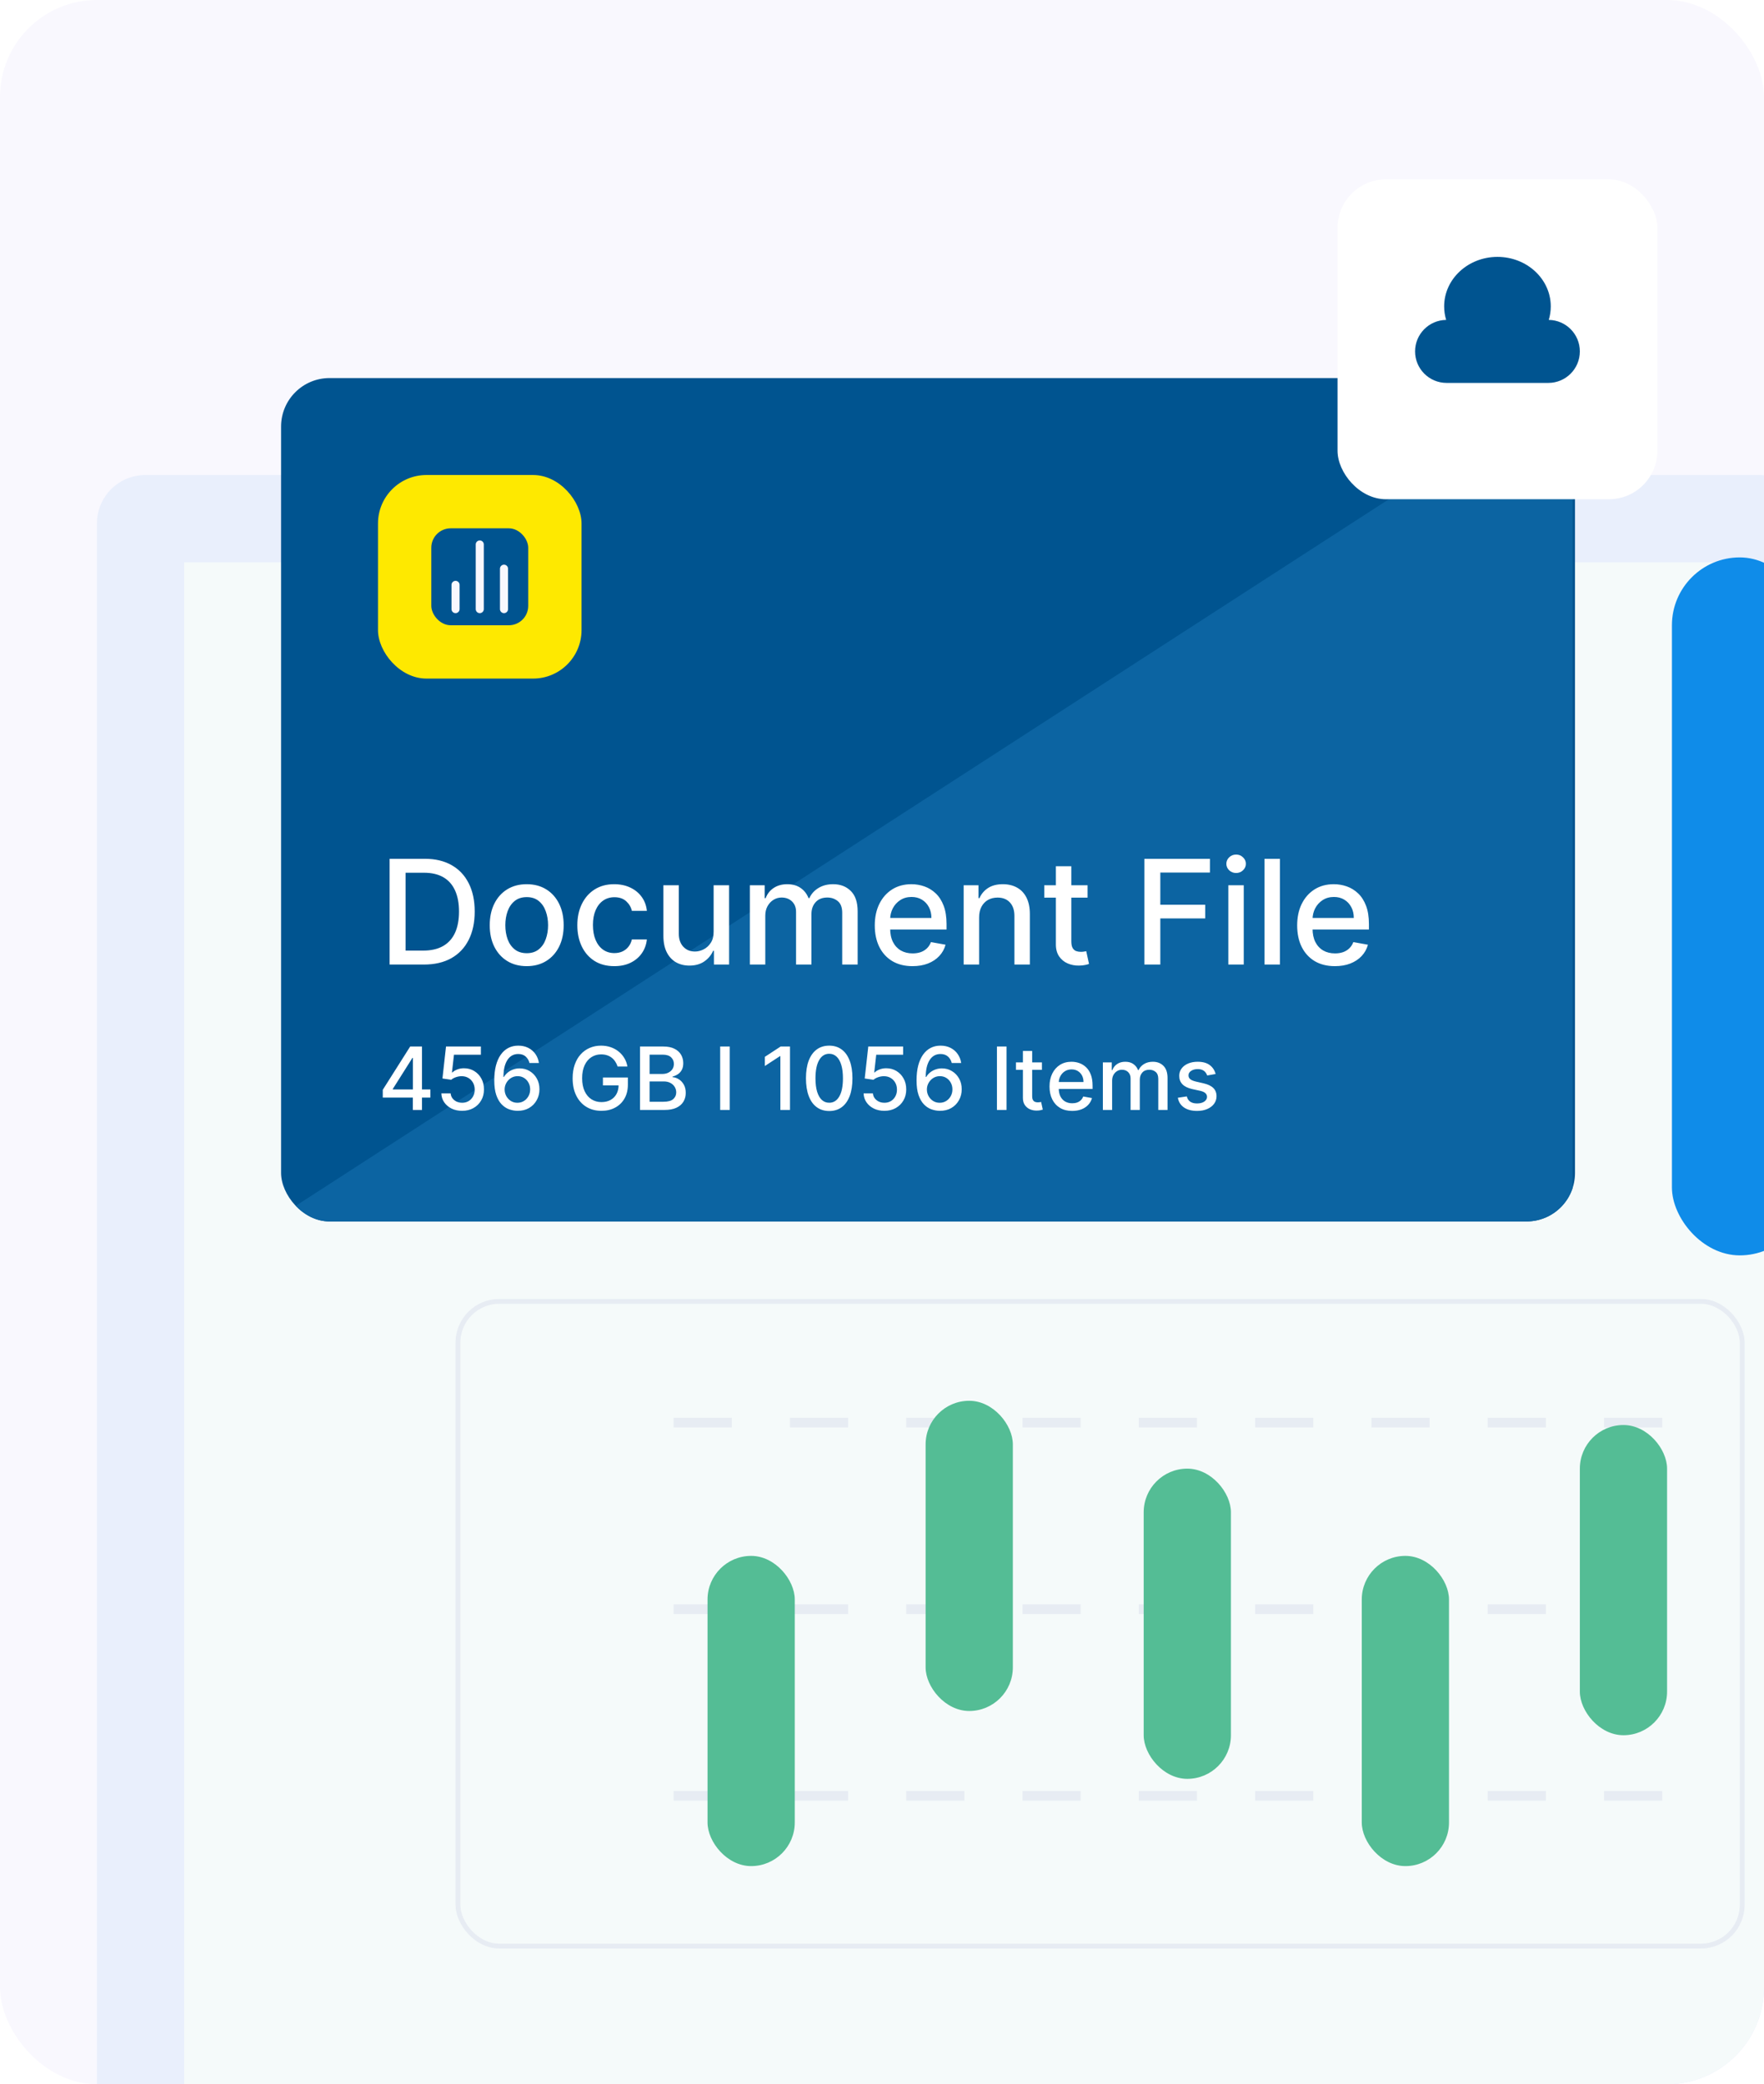
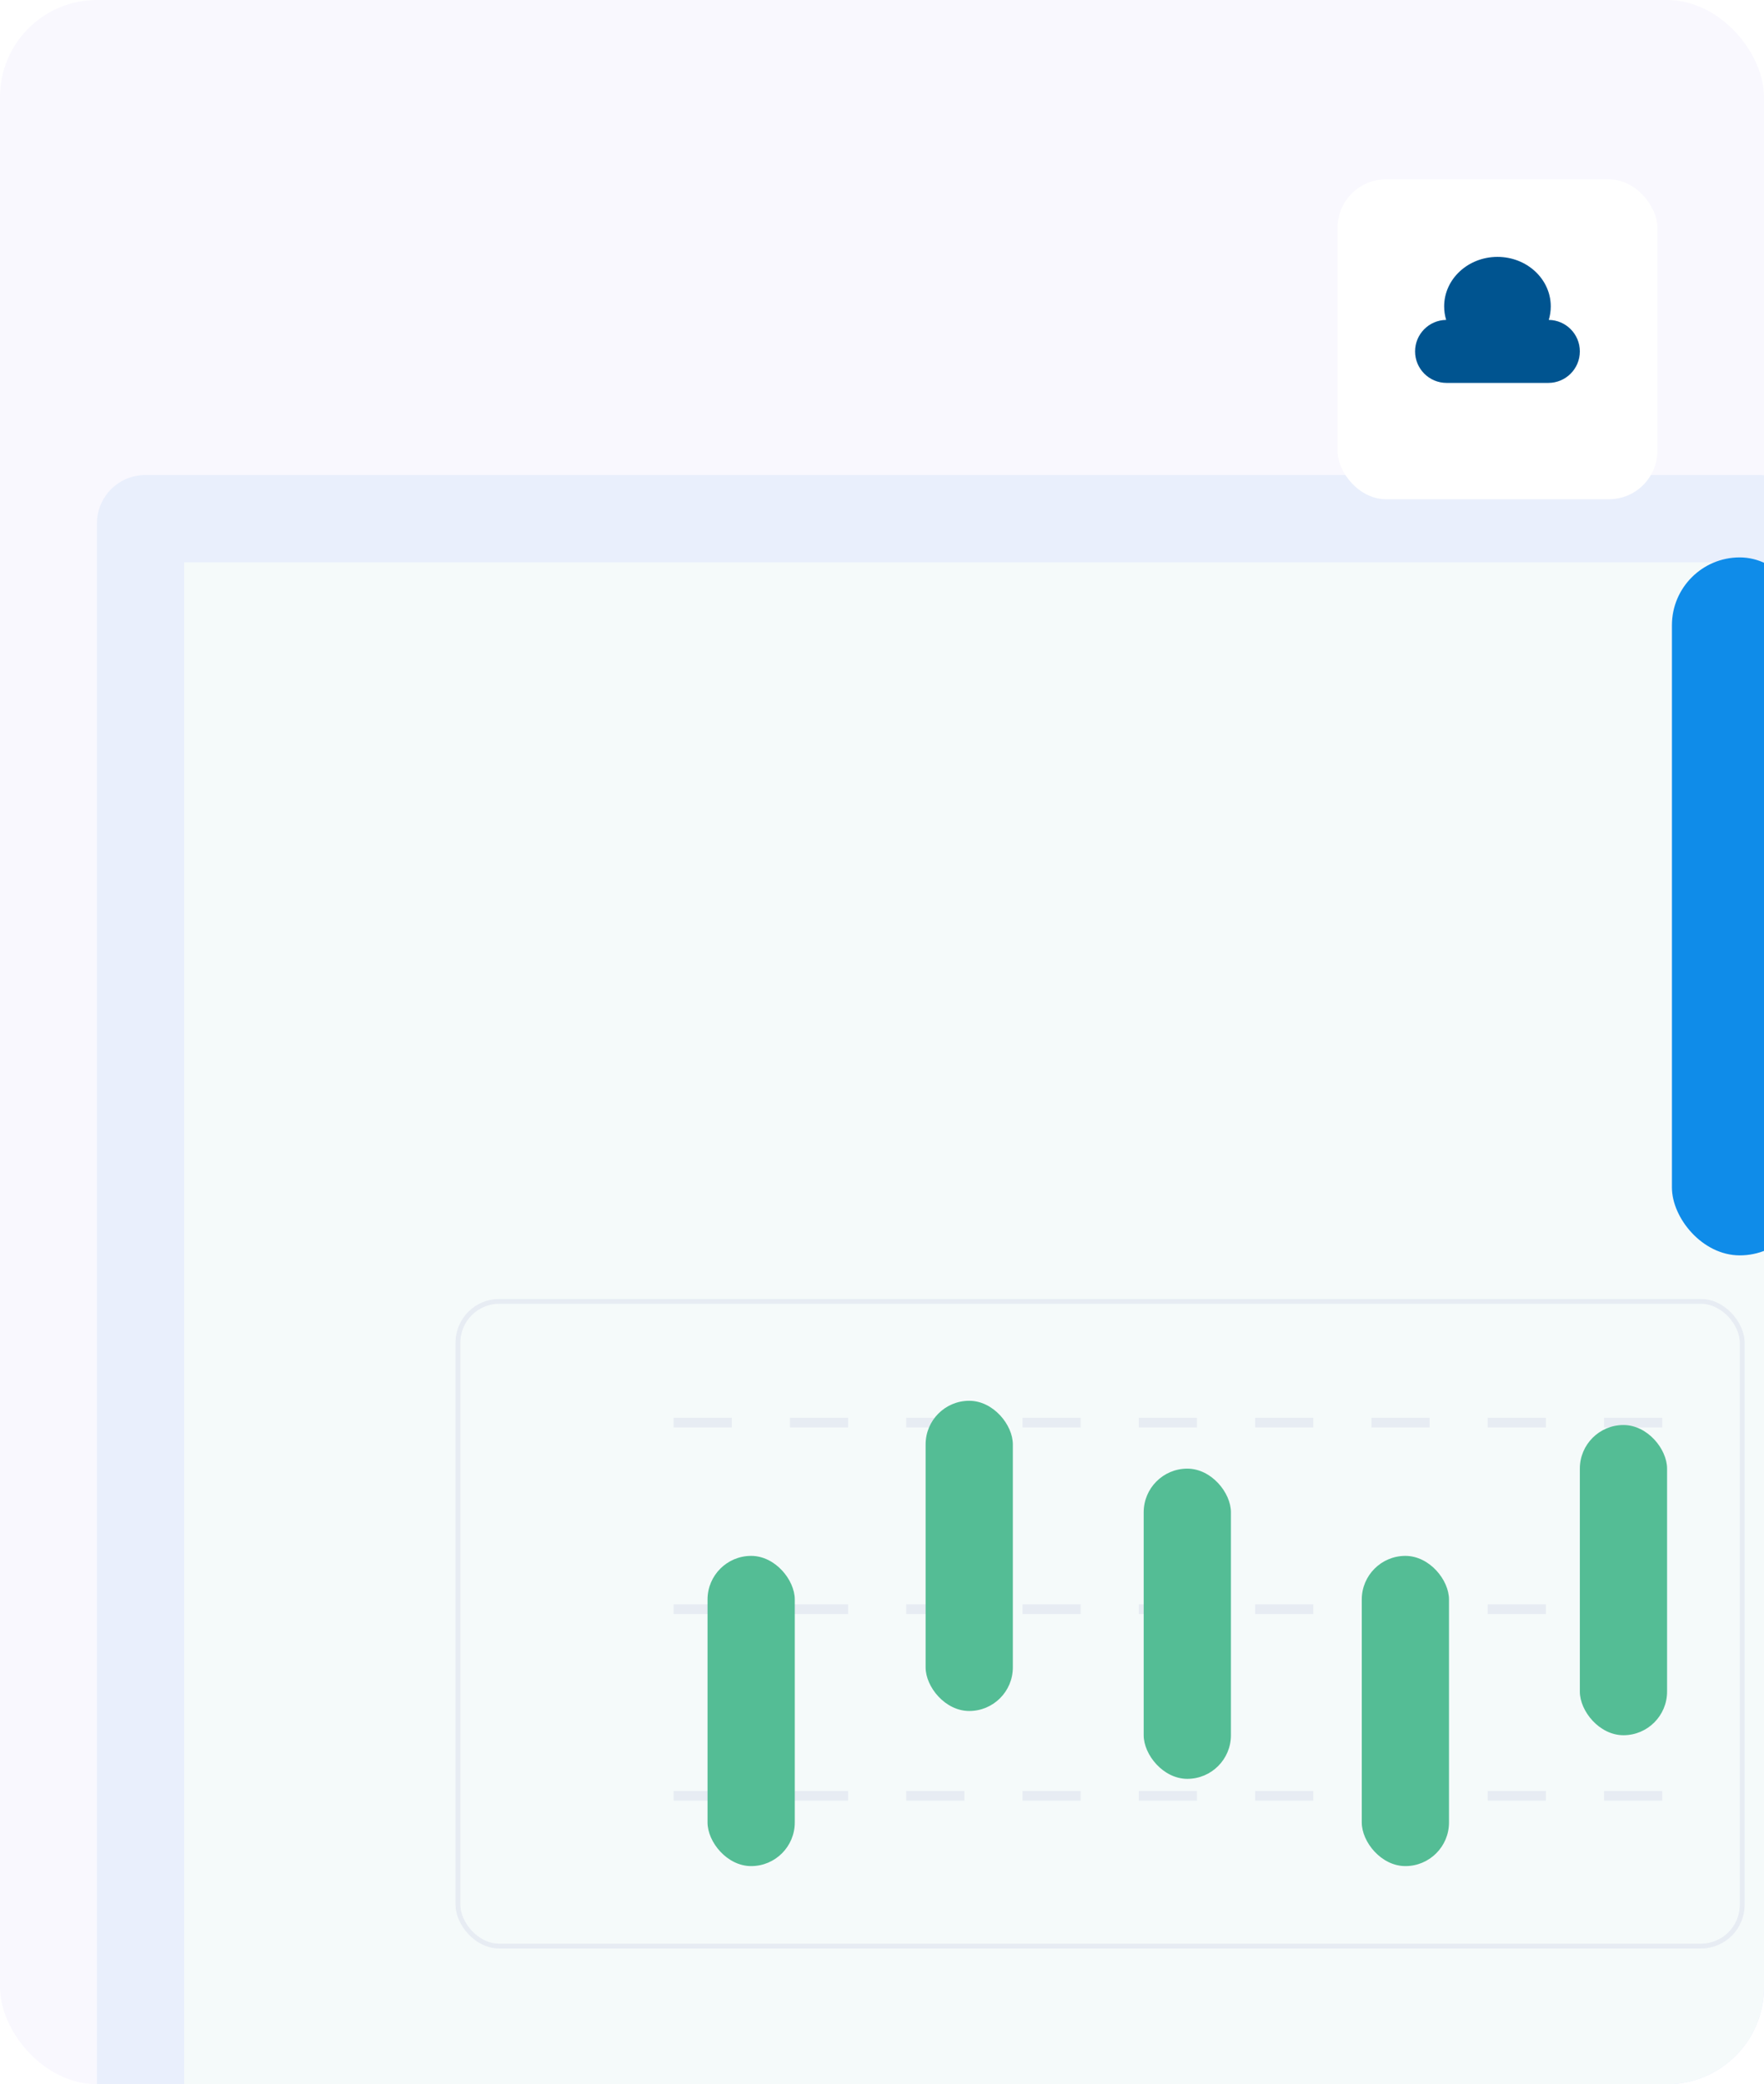
<svg xmlns="http://www.w3.org/2000/svg" width="364" height="430" viewBox="0 0 364 430" fill="none">
  <g clip-path="url(#clip0_5_2026)">
    <rect width="364" height="430" rx="20" fill="#F9F8FE" />
    <rect x="20" y="98" width="353" height="351" rx="10" fill="#E9EFFC" />
    <rect x="38" y="116" width="326" height="314" fill="#F5FAFA" />
    <g filter="url(#filter0_d_5_2026)">
      <g clip-path="url(#clip1_5_2026)">
        <rect x="58" y="64" width="267" height="174" rx="10" fill="#005490" />
-         <path d="M324.5 64.5L54.5 239H324.5V64.5Z" fill="#0C64A2" />
        <rect x="78" y="84" width="42" height="42" rx="10" fill="#FEE900" />
        <rect x="89" y="95" width="20" height="20" rx="4" fill="#005490" />
        <path d="M104 111.667V103.333" stroke="#F9F8FE" stroke-width="1.667" stroke-linecap="round" stroke-linejoin="round" />
        <path d="M99 111.667V98.333" stroke="#F9F8FE" stroke-width="1.667" stroke-linecap="round" stroke-linejoin="round" />
        <path d="M94 111.667V106.667" stroke="#F9F8FE" stroke-width="1.667" stroke-linecap="round" stroke-linejoin="round" />
-         <path d="M87.46 185H80.397V163.182H87.684C89.822 163.182 91.658 163.619 93.192 164.492C94.726 165.359 95.901 166.605 96.718 168.232C97.542 169.851 97.954 171.793 97.954 174.059C97.954 176.332 97.538 178.285 96.707 179.918C95.883 181.552 94.69 182.809 93.128 183.69C91.565 184.563 89.676 185 87.46 185ZM83.689 182.124H87.279C88.941 182.124 90.322 181.811 91.423 181.186C92.524 180.554 93.348 179.641 93.895 178.448C94.442 177.248 94.715 175.785 94.715 174.059C94.715 172.347 94.442 170.895 93.895 169.702C93.355 168.509 92.549 167.603 91.477 166.985C90.404 166.367 89.072 166.058 87.481 166.058H83.689V182.124ZM108.684 185.33C107.15 185.33 105.812 184.979 104.668 184.276C103.525 183.572 102.637 182.589 102.005 181.325C101.373 180.06 101.057 178.583 101.057 176.893C101.057 175.195 101.373 173.711 102.005 172.44C102.637 171.168 103.525 170.181 104.668 169.478C105.812 168.775 107.15 168.423 108.684 168.423C110.219 168.423 111.557 168.775 112.701 169.478C113.844 170.181 114.732 171.168 115.364 172.44C115.996 173.711 116.312 175.195 116.312 176.893C116.312 178.583 115.996 180.06 115.364 181.325C114.732 182.589 113.844 183.572 112.701 184.276C111.557 184.979 110.219 185.33 108.684 185.33ZM108.695 182.656C109.689 182.656 110.513 182.393 111.167 181.868C111.82 181.342 112.303 180.643 112.616 179.769C112.935 178.896 113.095 177.933 113.095 176.882C113.095 175.838 112.935 174.879 112.616 174.006C112.303 173.125 111.82 172.418 111.167 171.886C110.513 171.353 109.689 171.087 108.695 171.087C107.694 171.087 106.863 171.353 106.202 171.886C105.549 172.418 105.062 173.125 104.743 174.006C104.43 174.879 104.274 175.838 104.274 176.882C104.274 177.933 104.43 178.896 104.743 179.769C105.062 180.643 105.549 181.342 106.202 181.868C106.863 182.393 107.694 182.656 108.695 182.656ZM126.761 185.33C125.177 185.33 123.813 184.972 122.67 184.254C121.533 183.53 120.66 182.532 120.049 181.261C119.438 179.989 119.133 178.533 119.133 176.893C119.133 175.231 119.445 173.764 120.07 172.493C120.695 171.214 121.576 170.217 122.712 169.499C123.849 168.782 125.188 168.423 126.729 168.423C127.972 168.423 129.08 168.654 130.053 169.116C131.026 169.57 131.81 170.21 132.407 171.033C133.011 171.857 133.369 172.82 133.483 173.92H130.383C130.212 173.153 129.822 172.493 129.211 171.939C128.607 171.385 127.798 171.108 126.782 171.108C125.894 171.108 125.116 171.342 124.449 171.811C123.788 172.273 123.273 172.933 122.904 173.793C122.535 174.645 122.35 175.653 122.35 176.818C122.35 178.011 122.531 179.041 122.893 179.908C123.256 180.774 123.767 181.445 124.428 181.921C125.095 182.397 125.88 182.635 126.782 182.635C127.386 182.635 127.933 182.525 128.423 182.305C128.92 182.077 129.335 181.754 129.669 181.335C130.01 180.916 130.248 180.412 130.383 179.822H133.483C133.369 180.881 133.025 181.825 132.45 182.656C131.874 183.487 131.104 184.141 130.138 184.616C129.179 185.092 128.053 185.33 126.761 185.33ZM147.255 178.214V168.636H150.451V185H147.319V182.166H147.149C146.772 183.04 146.169 183.768 145.338 184.35C144.514 184.925 143.487 185.213 142.259 185.213C141.208 185.213 140.277 184.982 139.468 184.521C138.665 184.052 138.033 183.359 137.571 182.443C137.117 181.527 136.889 180.394 136.889 179.045V168.636H140.075V178.661C140.075 179.776 140.384 180.664 141.002 181.325C141.619 181.985 142.422 182.315 143.409 182.315C144.006 182.315 144.599 182.166 145.188 181.868C145.785 181.57 146.279 181.119 146.669 180.515C147.067 179.911 147.262 179.144 147.255 178.214ZM154.731 185V168.636H157.789V171.3H157.991C158.332 170.398 158.89 169.695 159.664 169.19C160.438 168.679 161.365 168.423 162.444 168.423C163.538 168.423 164.454 168.679 165.193 169.19C165.939 169.702 166.489 170.405 166.844 171.3H167.015C167.405 170.426 168.027 169.73 168.879 169.212C169.731 168.686 170.747 168.423 171.926 168.423C173.41 168.423 174.621 168.888 175.559 169.819C176.503 170.749 176.975 172.152 176.975 174.027V185H173.79V174.325C173.79 173.217 173.488 172.415 172.885 171.918C172.281 171.42 171.56 171.172 170.722 171.172C169.685 171.172 168.879 171.491 168.304 172.131C167.728 172.763 167.441 173.576 167.441 174.57V185H164.266V174.123C164.266 173.235 163.989 172.521 163.435 171.982C162.881 171.442 162.16 171.172 161.272 171.172C160.669 171.172 160.111 171.332 159.6 171.651C159.096 171.964 158.687 172.401 158.375 172.962C158.069 173.523 157.917 174.173 157.917 174.911V185H154.731ZM188.297 185.33C186.685 185.33 185.297 184.986 184.132 184.297C182.974 183.601 182.079 182.624 181.447 181.367C180.822 180.103 180.51 178.622 180.51 176.925C180.51 175.249 180.822 173.771 181.447 172.493C182.079 171.214 182.96 170.217 184.089 169.499C185.226 168.782 186.554 168.423 188.074 168.423C188.997 168.423 189.892 168.576 190.758 168.881C191.625 169.187 192.403 169.666 193.091 170.32C193.78 170.973 194.324 171.822 194.721 172.866C195.119 173.903 195.318 175.163 195.318 176.648V177.777H182.31V175.391H192.197C192.197 174.553 192.026 173.81 191.685 173.164C191.344 172.511 190.865 171.996 190.247 171.619C189.636 171.243 188.919 171.055 188.095 171.055C187.2 171.055 186.419 171.275 185.751 171.715C185.091 172.148 184.579 172.717 184.217 173.42C183.862 174.116 183.684 174.872 183.684 175.689V177.553C183.684 178.647 183.876 179.577 184.26 180.344C184.65 181.112 185.194 181.697 185.89 182.102C186.586 182.5 187.399 182.699 188.329 182.699C188.933 182.699 189.483 182.614 189.981 182.443C190.478 182.266 190.907 182.003 191.27 181.655C191.632 181.307 191.909 180.877 192.101 180.366L195.116 180.909C194.874 181.797 194.441 182.575 193.816 183.242C193.198 183.903 192.42 184.418 191.483 184.787C190.552 185.149 189.491 185.33 188.297 185.33ZM202.038 175.284V185H198.852V168.636H201.91V171.3H202.112C202.489 170.433 203.078 169.737 203.881 169.212C204.69 168.686 205.71 168.423 206.938 168.423C208.053 168.423 209.03 168.658 209.868 169.126C210.706 169.588 211.356 170.277 211.817 171.193C212.279 172.109 212.51 173.242 212.51 174.592V185H209.325V174.975C209.325 173.789 209.016 172.862 208.398 172.195C207.78 171.52 206.931 171.183 205.852 171.183C205.113 171.183 204.456 171.342 203.881 171.662C203.313 171.982 202.862 172.45 202.528 173.068C202.201 173.679 202.038 174.418 202.038 175.284ZM224.42 168.636V171.193H215.482V168.636H224.42ZM217.879 164.716H221.065V180.195C221.065 180.813 221.157 181.278 221.342 181.591C221.526 181.896 221.764 182.106 222.055 182.219C222.354 182.326 222.677 182.379 223.025 182.379C223.281 182.379 223.504 182.362 223.696 182.326C223.888 182.29 224.037 182.262 224.143 182.241L224.719 184.872C224.534 184.943 224.271 185.014 223.93 185.085C223.589 185.163 223.163 185.206 222.652 185.213C221.814 185.227 221.033 185.078 220.308 184.766C219.584 184.453 218.998 183.97 218.55 183.317C218.103 182.663 217.879 181.843 217.879 180.856V164.716ZM236.139 185V163.182H249.669V166.016H239.431V172.663H248.7V175.487H239.431V185H236.139ZM253.462 185V168.636H256.647V185H253.462ZM255.07 166.112C254.516 166.112 254.04 165.927 253.643 165.558C253.252 165.181 253.057 164.734 253.057 164.215C253.057 163.69 253.252 163.242 253.643 162.873C254.04 162.496 254.516 162.308 255.07 162.308C255.624 162.308 256.097 162.496 256.487 162.873C256.885 163.242 257.084 163.69 257.084 164.215C257.084 164.734 256.885 165.181 256.487 165.558C256.097 165.927 255.624 166.112 255.07 166.112ZM264.118 163.182V185H260.932V163.182H264.118ZM275.456 185.33C273.843 185.33 272.455 184.986 271.29 184.297C270.132 183.601 269.238 182.624 268.605 181.367C267.98 180.103 267.668 178.622 267.668 176.925C267.668 175.249 267.98 173.771 268.605 172.493C269.238 171.214 270.118 170.217 271.248 169.499C272.384 168.782 273.712 168.423 275.232 168.423C276.155 168.423 277.05 168.576 277.917 168.881C278.783 169.187 279.561 169.666 280.25 170.32C280.939 170.973 281.482 171.822 281.88 172.866C282.277 173.903 282.476 175.163 282.476 176.648V177.777H269.468V175.391H279.355C279.355 174.553 279.184 173.81 278.843 173.164C278.502 172.511 278.023 171.996 277.405 171.619C276.794 171.243 276.077 171.055 275.253 171.055C274.358 171.055 273.577 171.275 272.909 171.715C272.249 172.148 271.738 172.717 271.375 173.42C271.02 174.116 270.843 174.872 270.843 175.689V177.553C270.843 178.647 271.034 179.577 271.418 180.344C271.809 181.112 272.352 181.697 273.048 182.102C273.744 182.5 274.557 182.699 275.488 182.699C276.091 182.699 276.642 182.614 277.139 182.443C277.636 182.266 278.066 182.003 278.428 181.655C278.79 181.307 279.067 180.877 279.259 180.366L282.274 180.909C282.032 181.797 281.599 182.575 280.974 183.242C280.356 183.903 279.578 184.418 278.641 184.787C277.711 185.149 276.649 185.33 275.456 185.33Z" fill="white" />
-         <path d="M78.984 212.443V210.845L84.641 201.909H85.901V204.261H85.102L81.055 210.666V210.768H88.809V212.443H78.984ZM85.191 215V211.957L85.204 211.229V201.909H87.077V215H85.191ZM95.358 215.179C94.556 215.179 93.836 215.026 93.197 214.719C92.562 214.408 92.055 213.982 91.676 213.44C91.296 212.899 91.094 212.281 91.069 211.587H92.986C93.033 212.149 93.282 212.612 93.734 212.974C94.186 213.336 94.727 213.517 95.358 213.517C95.86 213.517 96.306 213.402 96.694 213.172C97.086 212.938 97.392 212.616 97.614 212.207C97.84 211.798 97.953 211.331 97.953 210.807C97.953 210.274 97.838 209.799 97.608 209.381C97.377 208.964 97.06 208.636 96.655 208.397C96.255 208.158 95.794 208.037 95.275 208.033C94.878 208.033 94.48 208.101 94.079 208.237C93.679 208.374 93.355 208.553 93.108 208.774L91.299 208.506L92.034 201.909H99.231V203.603H93.677L93.261 207.266H93.338C93.593 207.018 93.932 206.812 94.354 206.646C94.78 206.479 95.236 206.396 95.722 206.396C96.519 206.396 97.228 206.586 97.85 206.965C98.477 207.344 98.969 207.862 99.327 208.518C99.689 209.17 99.868 209.92 99.864 210.768C99.868 211.616 99.677 212.373 99.289 213.038C98.905 213.702 98.373 214.227 97.691 214.61C97.013 214.989 96.235 215.179 95.358 215.179ZM106.769 215.179C106.185 215.17 105.61 215.064 105.043 214.859C104.481 214.655 103.969 214.314 103.509 213.837C103.049 213.359 102.68 212.718 102.403 211.913C102.131 211.107 101.994 210.102 101.994 208.896C101.994 207.754 102.107 206.739 102.333 205.853C102.563 204.967 102.893 204.219 103.324 203.609C103.754 202.996 104.274 202.529 104.883 202.21C105.493 201.89 106.177 201.73 106.935 201.73C107.715 201.73 108.407 201.884 109.013 202.19C109.618 202.497 110.108 202.921 110.483 203.462C110.862 204.004 111.103 204.619 111.205 205.31H109.256C109.123 204.764 108.861 204.319 108.469 203.974C108.077 203.629 107.566 203.456 106.935 203.456C105.976 203.456 105.229 203.874 104.692 204.709C104.159 205.544 103.89 206.705 103.886 208.192H103.982C104.208 207.822 104.485 207.506 104.813 207.246C105.145 206.982 105.516 206.78 105.925 206.639C106.339 206.494 106.773 206.422 107.229 206.422C107.988 206.422 108.674 206.607 109.287 206.978C109.905 207.344 110.398 207.852 110.764 208.499C111.131 209.147 111.314 209.888 111.314 210.724C111.314 211.559 111.124 212.315 110.745 212.993C110.37 213.67 109.841 214.207 109.16 214.604C108.478 214.996 107.681 215.188 106.769 215.179ZM106.763 213.517C107.265 213.517 107.715 213.393 108.111 213.146C108.508 212.899 108.821 212.567 109.051 212.149C109.281 211.732 109.396 211.265 109.396 210.749C109.396 210.246 109.283 209.788 109.057 209.375C108.836 208.962 108.529 208.634 108.137 208.391C107.749 208.148 107.306 208.026 106.807 208.026C106.428 208.026 106.077 208.099 105.753 208.244C105.433 208.388 105.152 208.589 104.909 208.844C104.666 209.1 104.474 209.394 104.334 209.727C104.197 210.055 104.129 210.402 104.129 210.768C104.129 211.259 104.242 211.712 104.468 212.13C104.698 212.548 105.011 212.884 105.407 213.14C105.808 213.391 106.26 213.517 106.763 213.517ZM127.444 206.045C127.32 205.657 127.154 205.31 126.945 205.003C126.741 204.692 126.496 204.428 126.21 204.21C125.925 203.989 125.599 203.82 125.232 203.705C124.87 203.59 124.472 203.533 124.037 203.533C123.3 203.533 122.635 203.722 122.043 204.102C121.45 204.481 120.982 205.037 120.637 205.77C120.296 206.499 120.125 207.391 120.125 208.448C120.125 209.509 120.298 210.406 120.643 211.139C120.988 211.872 121.461 212.428 122.062 212.808C122.663 213.187 123.347 213.376 124.114 213.376C124.825 213.376 125.445 213.232 125.974 212.942C126.507 212.652 126.918 212.243 127.208 211.714C127.502 211.182 127.649 210.555 127.649 209.835L128.16 209.931H124.414V208.301H129.56V209.79C129.56 210.89 129.325 211.844 128.857 212.654C128.392 213.46 127.749 214.082 126.926 214.521C126.108 214.96 125.171 215.179 124.114 215.179C122.929 215.179 121.889 214.906 120.994 214.361C120.104 213.815 119.409 213.042 118.911 212.04C118.412 211.035 118.163 209.842 118.163 208.461C118.163 207.417 118.308 206.479 118.597 205.648C118.887 204.817 119.294 204.112 119.818 203.533C120.347 202.949 120.967 202.504 121.678 202.197C122.394 201.886 123.176 201.73 124.024 201.73C124.732 201.73 125.39 201.835 125.999 202.043C126.613 202.252 127.159 202.548 127.636 202.932C128.117 203.315 128.516 203.771 128.831 204.3C129.146 204.824 129.36 205.406 129.47 206.045H127.444ZM132.067 215V201.909H136.861C137.79 201.909 138.559 202.062 139.169 202.369C139.778 202.672 140.234 203.083 140.537 203.603C140.839 204.119 140.99 204.7 140.99 205.348C140.99 205.893 140.89 206.354 140.69 206.729C140.49 207.099 140.221 207.398 139.885 207.624C139.552 207.845 139.186 208.007 138.785 208.109V208.237C139.22 208.259 139.644 208.399 140.057 208.659C140.475 208.915 140.82 209.279 141.093 209.752C141.365 210.225 141.502 210.8 141.502 211.478C141.502 212.147 141.344 212.748 141.029 213.281C140.718 213.809 140.236 214.229 139.584 214.54C138.932 214.847 138.099 215 137.085 215H132.067ZM134.042 213.306H136.893C137.839 213.306 138.517 213.123 138.926 212.756C139.335 212.39 139.539 211.932 139.539 211.382C139.539 210.969 139.435 210.589 139.226 210.244C139.017 209.899 138.719 209.624 138.331 209.42C137.948 209.215 137.492 209.113 136.963 209.113H134.042V213.306ZM134.042 207.572H136.689C137.132 207.572 137.53 207.487 137.884 207.317C138.242 207.146 138.525 206.908 138.734 206.601C138.947 206.29 139.054 205.923 139.054 205.501C139.054 204.96 138.864 204.506 138.485 204.14C138.105 203.773 137.524 203.59 136.74 203.59H134.042V207.572ZM150.583 201.909V215H148.608V201.909H150.583ZM163.011 201.909V215H161.029V203.891H160.953L157.821 205.936V204.044L161.087 201.909H163.011ZM171.11 215.217C170.1 215.213 169.237 214.947 168.521 214.418C167.805 213.89 167.257 213.121 166.878 212.111C166.499 211.101 166.309 209.884 166.309 208.461C166.309 207.042 166.499 205.83 166.878 204.824C167.262 203.818 167.811 203.051 168.527 202.523C169.248 201.994 170.108 201.73 171.11 201.73C172.111 201.73 172.97 201.996 173.686 202.529C174.402 203.058 174.949 203.825 175.328 204.83C175.712 205.832 175.904 207.042 175.904 208.461C175.904 209.888 175.714 211.107 175.335 212.117C174.956 213.123 174.408 213.892 173.692 214.425C172.976 214.953 172.115 215.217 171.11 215.217ZM171.11 213.511C171.996 213.511 172.689 213.078 173.187 212.213C173.69 211.348 173.941 210.097 173.941 208.461C173.941 207.374 173.826 206.456 173.596 205.706C173.37 204.952 173.044 204.381 172.618 203.993C172.196 203.601 171.694 203.405 171.11 203.405C170.228 203.405 169.535 203.839 169.032 204.709C168.529 205.578 168.276 206.829 168.272 208.461C168.272 209.552 168.385 210.474 168.61 211.229C168.841 211.979 169.167 212.548 169.588 212.935C170.01 213.319 170.517 213.511 171.11 213.511ZM182.492 215.179C181.691 215.179 180.971 215.026 180.332 214.719C179.697 214.408 179.19 213.982 178.811 213.44C178.431 212.899 178.229 212.281 178.203 211.587H180.121C180.168 212.149 180.417 212.612 180.869 212.974C181.32 213.336 181.862 213.517 182.492 213.517C182.995 213.517 183.441 213.402 183.828 213.172C184.22 212.938 184.527 212.616 184.749 212.207C184.975 211.798 185.088 211.331 185.088 210.807C185.088 210.274 184.972 209.799 184.742 209.381C184.512 208.964 184.195 208.636 183.79 208.397C183.389 208.158 182.929 208.037 182.409 208.033C182.013 208.033 181.615 208.101 181.214 208.237C180.813 208.374 180.49 208.553 180.242 208.774L178.433 208.506L179.169 201.909H186.366V203.603H180.811L180.396 207.266H180.472C180.728 207.018 181.067 206.812 181.489 206.646C181.915 206.479 182.371 206.396 182.857 206.396C183.654 206.396 184.363 206.586 184.985 206.965C185.612 207.344 186.104 207.862 186.462 208.518C186.824 209.17 187.003 209.92 186.999 210.768C187.003 211.616 186.811 212.373 186.423 213.038C186.04 213.702 185.507 214.227 184.825 214.61C184.148 214.989 183.37 215.179 182.492 215.179ZM193.904 215.179C193.32 215.17 192.745 215.064 192.178 214.859C191.615 214.655 191.104 214.314 190.644 213.837C190.184 213.359 189.815 212.718 189.538 211.913C189.265 211.107 189.129 210.102 189.129 208.896C189.129 207.754 189.242 206.739 189.468 205.853C189.698 204.967 190.028 204.219 190.458 203.609C190.889 202.996 191.409 202.529 192.018 202.21C192.627 201.89 193.311 201.73 194.07 201.73C194.85 201.73 195.542 201.884 196.147 202.19C196.752 202.497 197.243 202.921 197.618 203.462C197.997 204.004 198.238 204.619 198.34 205.31H196.39C196.258 204.764 195.996 204.319 195.604 203.974C195.212 203.629 194.701 203.456 194.07 203.456C193.111 203.456 192.363 203.874 191.826 204.709C191.294 205.544 191.025 206.705 191.021 208.192H191.117C191.343 207.822 191.62 207.506 191.948 207.246C192.28 206.982 192.651 206.78 193.06 206.639C193.473 206.494 193.908 206.422 194.364 206.422C195.123 206.422 195.809 206.607 196.422 206.978C197.04 207.344 197.532 207.852 197.899 208.499C198.265 209.147 198.449 209.888 198.449 210.724C198.449 211.559 198.259 212.315 197.88 212.993C197.505 213.67 196.976 214.207 196.294 214.604C195.613 214.996 194.816 215.188 193.904 215.179ZM193.897 213.517C194.4 213.517 194.85 213.393 195.246 213.146C195.642 212.899 195.956 212.567 196.186 212.149C196.416 211.732 196.531 211.265 196.531 210.749C196.531 210.246 196.418 209.788 196.192 209.375C195.971 208.962 195.664 208.634 195.272 208.391C194.884 208.148 194.441 208.026 193.942 208.026C193.563 208.026 193.211 208.099 192.887 208.244C192.568 208.388 192.287 208.589 192.044 208.844C191.801 209.1 191.609 209.394 191.468 209.727C191.332 210.055 191.264 210.402 191.264 210.768C191.264 211.259 191.377 211.712 191.603 212.13C191.833 212.548 192.146 212.884 192.542 213.14C192.943 213.391 193.395 213.517 193.897 213.517ZM207.695 201.909V215H205.719V201.909H207.695ZM215.001 205.182V206.716H209.638V205.182H215.001ZM211.076 202.83H212.987V212.117C212.987 212.488 213.043 212.767 213.153 212.955C213.264 213.138 213.407 213.263 213.582 213.332C213.761 213.396 213.955 213.428 214.163 213.428C214.317 213.428 214.451 213.417 214.566 213.396C214.681 213.374 214.771 213.357 214.835 213.344L215.18 214.923C215.069 214.966 214.911 215.009 214.707 215.051C214.502 215.098 214.246 215.124 213.94 215.128C213.437 215.136 212.968 215.047 212.533 214.859C212.099 214.672 211.747 214.382 211.479 213.99C211.21 213.598 211.076 213.106 211.076 212.513V202.83ZM221.241 215.198C220.274 215.198 219.441 214.991 218.742 214.578C218.047 214.161 217.51 213.575 217.131 212.82C216.756 212.062 216.568 211.173 216.568 210.155C216.568 209.149 216.756 208.263 217.131 207.496C217.51 206.729 218.039 206.13 218.716 205.7C219.398 205.269 220.195 205.054 221.107 205.054C221.661 205.054 222.198 205.146 222.718 205.329C223.237 205.512 223.704 205.8 224.117 206.192C224.531 206.584 224.857 207.093 225.095 207.719C225.334 208.342 225.453 209.098 225.453 209.989V210.666H217.649V209.234H223.58C223.58 208.732 223.478 208.286 223.274 207.898C223.069 207.506 222.781 207.197 222.411 206.972C222.044 206.746 221.614 206.633 221.119 206.633C220.583 206.633 220.114 206.765 219.713 207.029C219.317 207.289 219.01 207.63 218.793 208.052C218.58 208.469 218.473 208.923 218.473 209.413V210.532C218.473 211.188 218.588 211.746 218.818 212.207C219.053 212.667 219.379 213.018 219.796 213.261C220.214 213.5 220.702 213.619 221.26 213.619C221.622 213.619 221.953 213.568 222.251 213.466C222.549 213.359 222.807 213.202 223.024 212.993C223.242 212.784 223.408 212.526 223.523 212.219L225.332 212.545C225.187 213.078 224.927 213.545 224.552 213.945C224.181 214.342 223.715 214.651 223.152 214.872C222.594 215.089 221.957 215.198 221.241 215.198ZM227.574 215V205.182H229.408V206.78H229.53C229.734 206.239 230.069 205.817 230.533 205.514C230.998 205.207 231.554 205.054 232.202 205.054C232.858 205.054 233.408 205.207 233.851 205.514C234.298 205.821 234.629 206.243 234.842 206.78H234.944C235.178 206.256 235.551 205.838 236.062 205.527C236.574 205.212 237.183 205.054 237.891 205.054C238.781 205.054 239.508 205.333 240.07 205.891C240.637 206.45 240.92 207.291 240.92 208.416V215H239.009V208.595C239.009 207.93 238.828 207.449 238.466 207.151C238.104 206.852 237.671 206.703 237.168 206.703C236.546 206.703 236.062 206.895 235.717 207.278C235.372 207.658 235.2 208.146 235.2 208.742V215H233.295V208.474C233.295 207.941 233.129 207.513 232.796 207.189C232.464 206.865 232.031 206.703 231.499 206.703C231.136 206.703 230.802 206.799 230.495 206.991C230.192 207.178 229.947 207.44 229.76 207.777C229.577 208.114 229.485 208.504 229.485 208.947V215H227.574ZM250.839 207.579L249.107 207.886C249.035 207.664 248.92 207.453 248.762 207.253C248.608 207.053 248.4 206.888 248.135 206.761C247.871 206.633 247.541 206.569 247.145 206.569C246.604 206.569 246.152 206.69 245.79 206.933C245.427 207.172 245.246 207.481 245.246 207.86C245.246 208.188 245.368 208.452 245.611 208.653C245.854 208.853 246.246 209.017 246.787 209.145L248.346 209.503C249.25 209.712 249.923 210.033 250.366 210.468C250.809 210.903 251.031 211.467 251.031 212.162C251.031 212.75 250.861 213.274 250.52 213.734C250.183 214.19 249.712 214.548 249.107 214.808C248.506 215.068 247.809 215.198 247.017 215.198C245.917 215.198 245.02 214.964 244.326 214.495C243.631 214.022 243.205 213.351 243.047 212.482L244.895 212.2C245.01 212.682 245.246 213.046 245.604 213.293C245.962 213.536 246.429 213.658 247.004 213.658C247.631 213.658 248.131 213.528 248.506 213.268C248.881 213.004 249.069 212.682 249.069 212.303C249.069 211.996 248.954 211.738 248.724 211.529C248.498 211.32 248.15 211.163 247.682 211.056L246.02 210.692C245.104 210.483 244.426 210.151 243.987 209.695C243.552 209.239 243.335 208.661 243.335 207.962C243.335 207.383 243.497 206.876 243.821 206.441C244.145 206.006 244.592 205.668 245.163 205.425C245.734 205.178 246.388 205.054 247.126 205.054C248.187 205.054 249.022 205.284 249.631 205.744C250.241 206.2 250.643 206.812 250.839 207.579Z" fill="white" />
+         <path d="M87.46 185H80.397V163.182H87.684C89.822 163.182 91.658 163.619 93.192 164.492C94.726 165.359 95.901 166.605 96.718 168.232C97.542 169.851 97.954 171.793 97.954 174.059C97.954 176.332 97.538 178.285 96.707 179.918C95.883 181.552 94.69 182.809 93.128 183.69C91.565 184.563 89.676 185 87.46 185ZM83.689 182.124H87.279C88.941 182.124 90.322 181.811 91.423 181.186C92.524 180.554 93.348 179.641 93.895 178.448C94.442 177.248 94.715 175.785 94.715 174.059C94.715 172.347 94.442 170.895 93.895 169.702C93.355 168.509 92.549 167.603 91.477 166.985C90.404 166.367 89.072 166.058 87.481 166.058H83.689V182.124ZM108.684 185.33C107.15 185.33 105.812 184.979 104.668 184.276C103.525 183.572 102.637 182.589 102.005 181.325C101.373 180.06 101.057 178.583 101.057 176.893C101.057 175.195 101.373 173.711 102.005 172.44C102.637 171.168 103.525 170.181 104.668 169.478C105.812 168.775 107.15 168.423 108.684 168.423C110.219 168.423 111.557 168.775 112.701 169.478C113.844 170.181 114.732 171.168 115.364 172.44C115.996 173.711 116.312 175.195 116.312 176.893C116.312 178.583 115.996 180.06 115.364 181.325C114.732 182.589 113.844 183.572 112.701 184.276C111.557 184.979 110.219 185.33 108.684 185.33ZM108.695 182.656C109.689 182.656 110.513 182.393 111.167 181.868C111.82 181.342 112.303 180.643 112.616 179.769C112.935 178.896 113.095 177.933 113.095 176.882C113.095 175.838 112.935 174.879 112.616 174.006C112.303 173.125 111.82 172.418 111.167 171.886C110.513 171.353 109.689 171.087 108.695 171.087C107.694 171.087 106.863 171.353 106.202 171.886C105.549 172.418 105.062 173.125 104.743 174.006C104.43 174.879 104.274 175.838 104.274 176.882C104.274 177.933 104.43 178.896 104.743 179.769C105.062 180.643 105.549 181.342 106.202 181.868C106.863 182.393 107.694 182.656 108.695 182.656ZM126.761 185.33C125.177 185.33 123.813 184.972 122.67 184.254C121.533 183.53 120.66 182.532 120.049 181.261C119.438 179.989 119.133 178.533 119.133 176.893C119.133 175.231 119.445 173.764 120.07 172.493C120.695 171.214 121.576 170.217 122.712 169.499C123.849 168.782 125.188 168.423 126.729 168.423C127.972 168.423 129.08 168.654 130.053 169.116C131.026 169.57 131.81 170.21 132.407 171.033C133.011 171.857 133.369 172.82 133.483 173.92H130.383C130.212 173.153 129.822 172.493 129.211 171.939C128.607 171.385 127.798 171.108 126.782 171.108C125.894 171.108 125.116 171.342 124.449 171.811C123.788 172.273 123.273 172.933 122.904 173.793C122.535 174.645 122.35 175.653 122.35 176.818C122.35 178.011 122.531 179.041 122.893 179.908C123.256 180.774 123.767 181.445 124.428 181.921C125.095 182.397 125.88 182.635 126.782 182.635C127.386 182.635 127.933 182.525 128.423 182.305C128.92 182.077 129.335 181.754 129.669 181.335C130.01 180.916 130.248 180.412 130.383 179.822H133.483C133.369 180.881 133.025 181.825 132.45 182.656C131.874 183.487 131.104 184.141 130.138 184.616C129.179 185.092 128.053 185.33 126.761 185.33ZM147.255 178.214V168.636H150.451V185H147.319V182.166H147.149C146.772 183.04 146.169 183.768 145.338 184.35C144.514 184.925 143.487 185.213 142.259 185.213C141.208 185.213 140.277 184.982 139.468 184.521C138.665 184.052 138.033 183.359 137.571 182.443C137.117 181.527 136.889 180.394 136.889 179.045V168.636H140.075V178.661C140.075 179.776 140.384 180.664 141.002 181.325C141.619 181.985 142.422 182.315 143.409 182.315C144.006 182.315 144.599 182.166 145.188 181.868C145.785 181.57 146.279 181.119 146.669 180.515C147.067 179.911 147.262 179.144 147.255 178.214ZM154.731 185V168.636H157.789V171.3H157.991C158.332 170.398 158.89 169.695 159.664 169.19C160.438 168.679 161.365 168.423 162.444 168.423C163.538 168.423 164.454 168.679 165.193 169.19C165.939 169.702 166.489 170.405 166.844 171.3H167.015C167.405 170.426 168.027 169.73 168.879 169.212C169.731 168.686 170.747 168.423 171.926 168.423C173.41 168.423 174.621 168.888 175.559 169.819C176.503 170.749 176.975 172.152 176.975 174.027V185H173.79V174.325C173.79 173.217 173.488 172.415 172.885 171.918C172.281 171.42 171.56 171.172 170.722 171.172C169.685 171.172 168.879 171.491 168.304 172.131C167.728 172.763 167.441 173.576 167.441 174.57V185H164.266V174.123C164.266 173.235 163.989 172.521 163.435 171.982C162.881 171.442 162.16 171.172 161.272 171.172C160.669 171.172 160.111 171.332 159.6 171.651C159.096 171.964 158.687 172.401 158.375 172.962C158.069 173.523 157.917 174.173 157.917 174.911V185H154.731ZM188.297 185.33C186.685 185.33 185.297 184.986 184.132 184.297C182.974 183.601 182.079 182.624 181.447 181.367C180.822 180.103 180.51 178.622 180.51 176.925C180.51 175.249 180.822 173.771 181.447 172.493C182.079 171.214 182.96 170.217 184.089 169.499C185.226 168.782 186.554 168.423 188.074 168.423C188.997 168.423 189.892 168.576 190.758 168.881C191.625 169.187 192.403 169.666 193.091 170.32C193.78 170.973 194.324 171.822 194.721 172.866C195.119 173.903 195.318 175.163 195.318 176.648V177.777H182.31V175.391H192.197C192.197 174.553 192.026 173.81 191.685 173.164C191.344 172.511 190.865 171.996 190.247 171.619C189.636 171.243 188.919 171.055 188.095 171.055C187.2 171.055 186.419 171.275 185.751 171.715C185.091 172.148 184.579 172.717 184.217 173.42C183.862 174.116 183.684 174.872 183.684 175.689V177.553C183.684 178.647 183.876 179.577 184.26 180.344C184.65 181.112 185.194 181.697 185.89 182.102C186.586 182.5 187.399 182.699 188.329 182.699C188.933 182.699 189.483 182.614 189.981 182.443C190.478 182.266 190.907 182.003 191.27 181.655C191.632 181.307 191.909 180.877 192.101 180.366L195.116 180.909C194.874 181.797 194.441 182.575 193.816 183.242C193.198 183.903 192.42 184.418 191.483 184.787C190.552 185.149 189.491 185.33 188.297 185.33ZM202.038 175.284V185H198.852V168.636H201.91V171.3H202.112C202.489 170.433 203.078 169.737 203.881 169.212C204.69 168.686 205.71 168.423 206.938 168.423C208.053 168.423 209.03 168.658 209.868 169.126C210.706 169.588 211.356 170.277 211.817 171.193C212.279 172.109 212.51 173.242 212.51 174.592V185H209.325V174.975C209.325 173.789 209.016 172.862 208.398 172.195C207.78 171.52 206.931 171.183 205.852 171.183C205.113 171.183 204.456 171.342 203.881 171.662C203.313 171.982 202.862 172.45 202.528 173.068C202.201 173.679 202.038 174.418 202.038 175.284ZM224.42 168.636V171.193H215.482V168.636H224.42ZM217.879 164.716H221.065V180.195C221.065 180.813 221.157 181.278 221.342 181.591C221.526 181.896 221.764 182.106 222.055 182.219C222.354 182.326 222.677 182.379 223.025 182.379C223.281 182.379 223.504 182.362 223.696 182.326C223.888 182.29 224.037 182.262 224.143 182.241L224.719 184.872C224.534 184.943 224.271 185.014 223.93 185.085C223.589 185.163 223.163 185.206 222.652 185.213C221.814 185.227 221.033 185.078 220.308 184.766C219.584 184.453 218.998 183.97 218.55 183.317C218.103 182.663 217.879 181.843 217.879 180.856V164.716ZM236.139 185V163.182H249.669V166.016H239.431V172.663H248.7V175.487H239.431V185H236.139ZM253.462 185V168.636H256.647H253.462ZM255.07 166.112C254.516 166.112 254.04 165.927 253.643 165.558C253.252 165.181 253.057 164.734 253.057 164.215C253.057 163.69 253.252 163.242 253.643 162.873C254.04 162.496 254.516 162.308 255.07 162.308C255.624 162.308 256.097 162.496 256.487 162.873C256.885 163.242 257.084 163.69 257.084 164.215C257.084 164.734 256.885 165.181 256.487 165.558C256.097 165.927 255.624 166.112 255.07 166.112ZM264.118 163.182V185H260.932V163.182H264.118ZM275.456 185.33C273.843 185.33 272.455 184.986 271.29 184.297C270.132 183.601 269.238 182.624 268.605 181.367C267.98 180.103 267.668 178.622 267.668 176.925C267.668 175.249 267.98 173.771 268.605 172.493C269.238 171.214 270.118 170.217 271.248 169.499C272.384 168.782 273.712 168.423 275.232 168.423C276.155 168.423 277.05 168.576 277.917 168.881C278.783 169.187 279.561 169.666 280.25 170.32C280.939 170.973 281.482 171.822 281.88 172.866C282.277 173.903 282.476 175.163 282.476 176.648V177.777H269.468V175.391H279.355C279.355 174.553 279.184 173.81 278.843 173.164C278.502 172.511 278.023 171.996 277.405 171.619C276.794 171.243 276.077 171.055 275.253 171.055C274.358 171.055 273.577 171.275 272.909 171.715C272.249 172.148 271.738 172.717 271.375 173.42C271.02 174.116 270.843 174.872 270.843 175.689V177.553C270.843 178.647 271.034 179.577 271.418 180.344C271.809 181.112 272.352 181.697 273.048 182.102C273.744 182.5 274.557 182.699 275.488 182.699C276.091 182.699 276.642 182.614 277.139 182.443C277.636 182.266 278.066 182.003 278.428 181.655C278.79 181.307 279.067 180.877 279.259 180.366L282.274 180.909C282.032 181.797 281.599 182.575 280.974 183.242C280.356 183.903 279.578 184.418 278.641 184.787C277.711 185.149 276.649 185.33 275.456 185.33Z" fill="white" />
      </g>
    </g>
    <g filter="url(#filter1_d_5_2026)">
      <rect x="276" y="33" width="66" height="66" rx="10" fill="white" />
    </g>
    <path fill-rule="evenodd" clip-rule="evenodd" d="M319.586 66.001C319.856 65.115 320 64.18 320 63.214C320 57.573 315.075 53 309 53C302.925 53 298 57.573 298 63.214C298 64.18 298.144 65.115 298.414 66.001C294.864 66.046 292 68.939 292 72.5C292 76.09 294.91 79 298.5 79H319.5C323.09 79 326 76.09 326 72.5C326 68.939 323.136 66.046 319.586 66.001Z" fill="#005490" />
    <rect x="345" y="115" width="28" height="144" rx="14" fill="#0F8CE9" />
    <path d="M139 293.5H349.5" stroke="#E7ECF3" stroke-width="2" stroke-dasharray="12 12" />
    <path d="M139 332H349.5" stroke="#E7ECF3" stroke-width="2" stroke-dasharray="12 12" />
    <path d="M139 370.5H349.5" stroke="#E7ECF3" stroke-width="2" stroke-dasharray="12 12" />
    <rect x="94.5" y="268.5" width="265" height="133" rx="8.5" stroke="#E7ECF3" />
    <rect x="146" y="321" width="18" height="64" rx="9" fill="#54BD95" />
    <rect x="191" y="289" width="18" height="64" rx="9" fill="#54BD95" />
    <rect x="236" y="303" width="18" height="64" rx="9" fill="#54BD95" />
    <rect x="281" y="321" width="18" height="64" rx="9" fill="#54BD95" />
    <rect x="326" y="294" width="18" height="64" rx="9" fill="#54BD95" />
  </g>
  <defs>
    <filter id="filter0_d_5_2026" x="14" y="34" width="355" height="262" filterUnits="userSpaceOnUse" color-interpolation-filters="sRGB">
      <feFlood flood-opacity="0" result="BackgroundImageFix" />
      <feColorMatrix in="SourceAlpha" type="matrix" values="0 0 0 0 0 0 0 0 0 0 0 0 0 0 0 0 0 0 127 0" result="hardAlpha" />
      <feOffset dy="14" />
      <feGaussianBlur stdDeviation="22" />
      <feComposite in2="hardAlpha" operator="out" />
      <feColorMatrix type="matrix" values="0 0 0 0 0 0 0 0 0 0 0 0 0 0 0 0 0 0 0.15 0" />
      <feBlend mode="normal" in2="BackgroundImageFix" result="effect1_dropShadow_5_2026" />
      <feBlend mode="normal" in="SourceGraphic" in2="effect1_dropShadow_5_2026" result="shape" />
    </filter>
    <filter id="filter1_d_5_2026" x="267" y="28" width="84" height="84" filterUnits="userSpaceOnUse" color-interpolation-filters="sRGB">
      <feFlood flood-opacity="0" result="BackgroundImageFix" />
      <feColorMatrix in="SourceAlpha" type="matrix" values="0 0 0 0 0 0 0 0 0 0 0 0 0 0 0 0 0 0 127 0" result="hardAlpha" />
      <feOffset dy="4" />
      <feGaussianBlur stdDeviation="4.5" />
      <feComposite in2="hardAlpha" operator="out" />
      <feColorMatrix type="matrix" values="0 0 0 0 0 0 0 0 0 0 0 0 0 0 0 0 0 0 0.05 0" />
      <feBlend mode="normal" in2="BackgroundImageFix" result="effect1_dropShadow_5_2026" />
      <feBlend mode="normal" in="SourceGraphic" in2="effect1_dropShadow_5_2026" result="shape" />
    </filter>
    <clipPath id="clip0_5_2026">
      <rect width="364" height="430" rx="20" fill="white" />
    </clipPath>
    <clipPath id="clip1_5_2026">
-       <rect x="58" y="64" width="267" height="174" rx="10" fill="white" />
-     </clipPath>
+       </clipPath>
  </defs>
</svg>